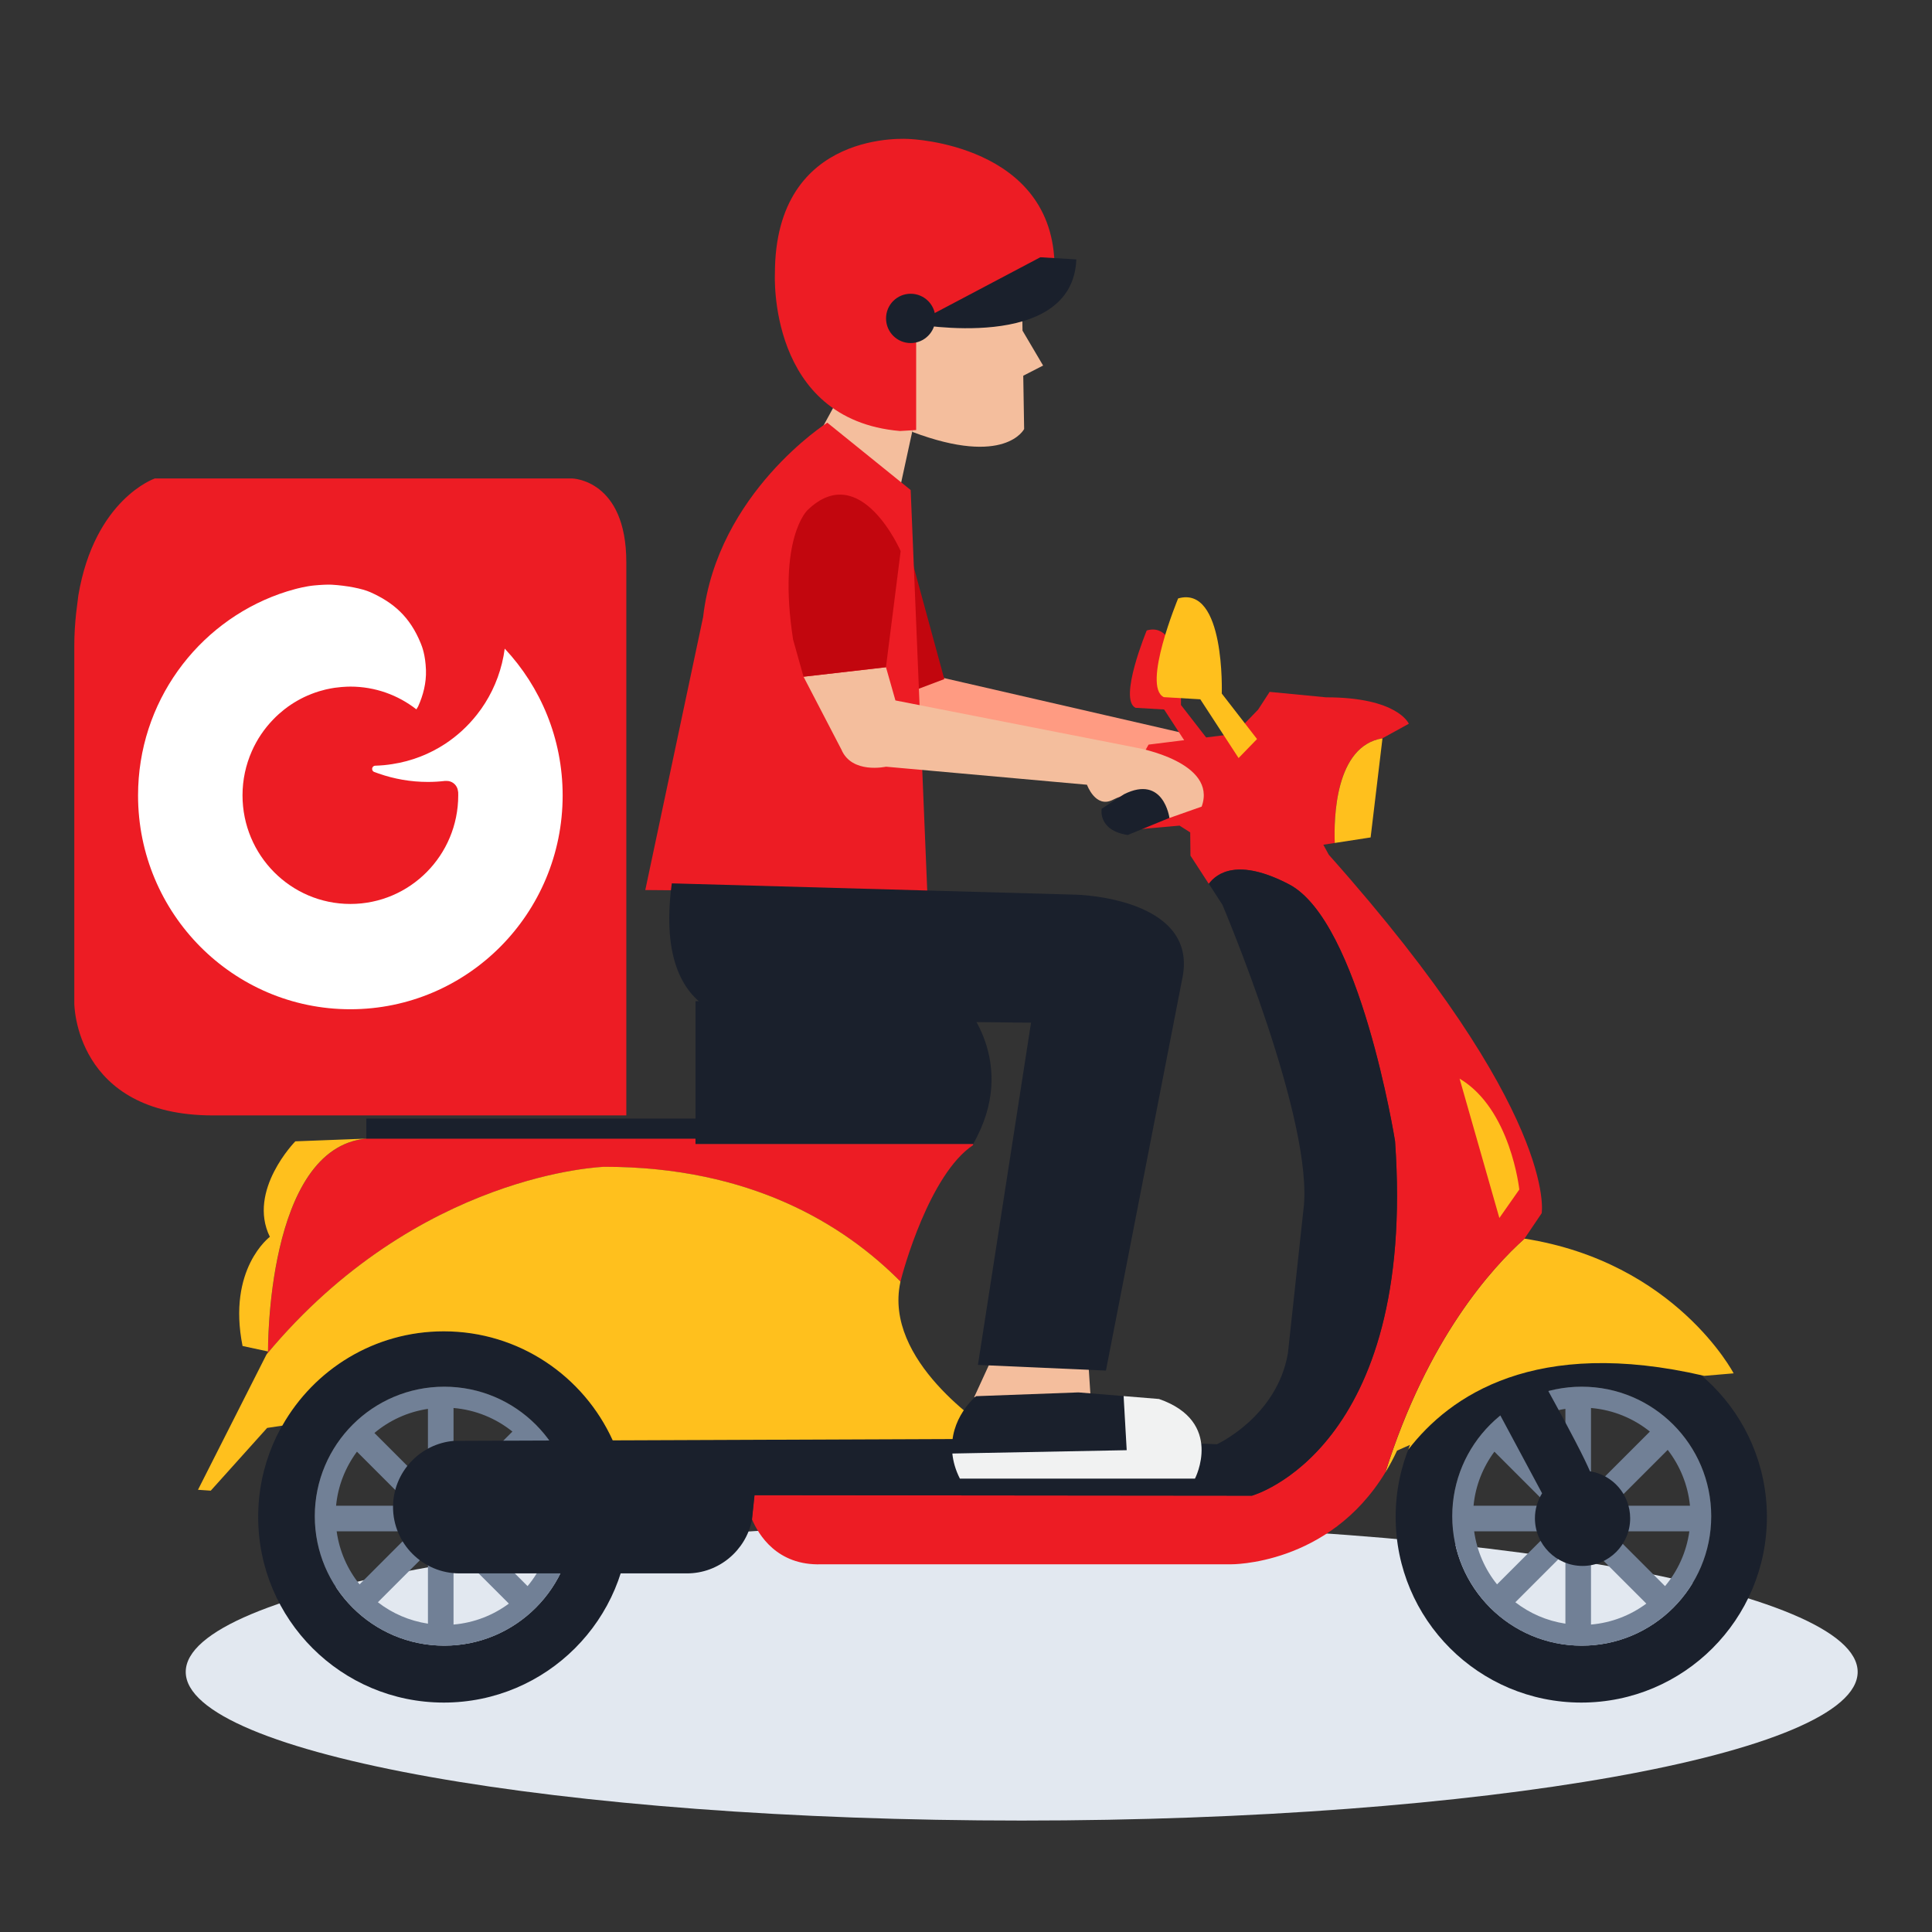
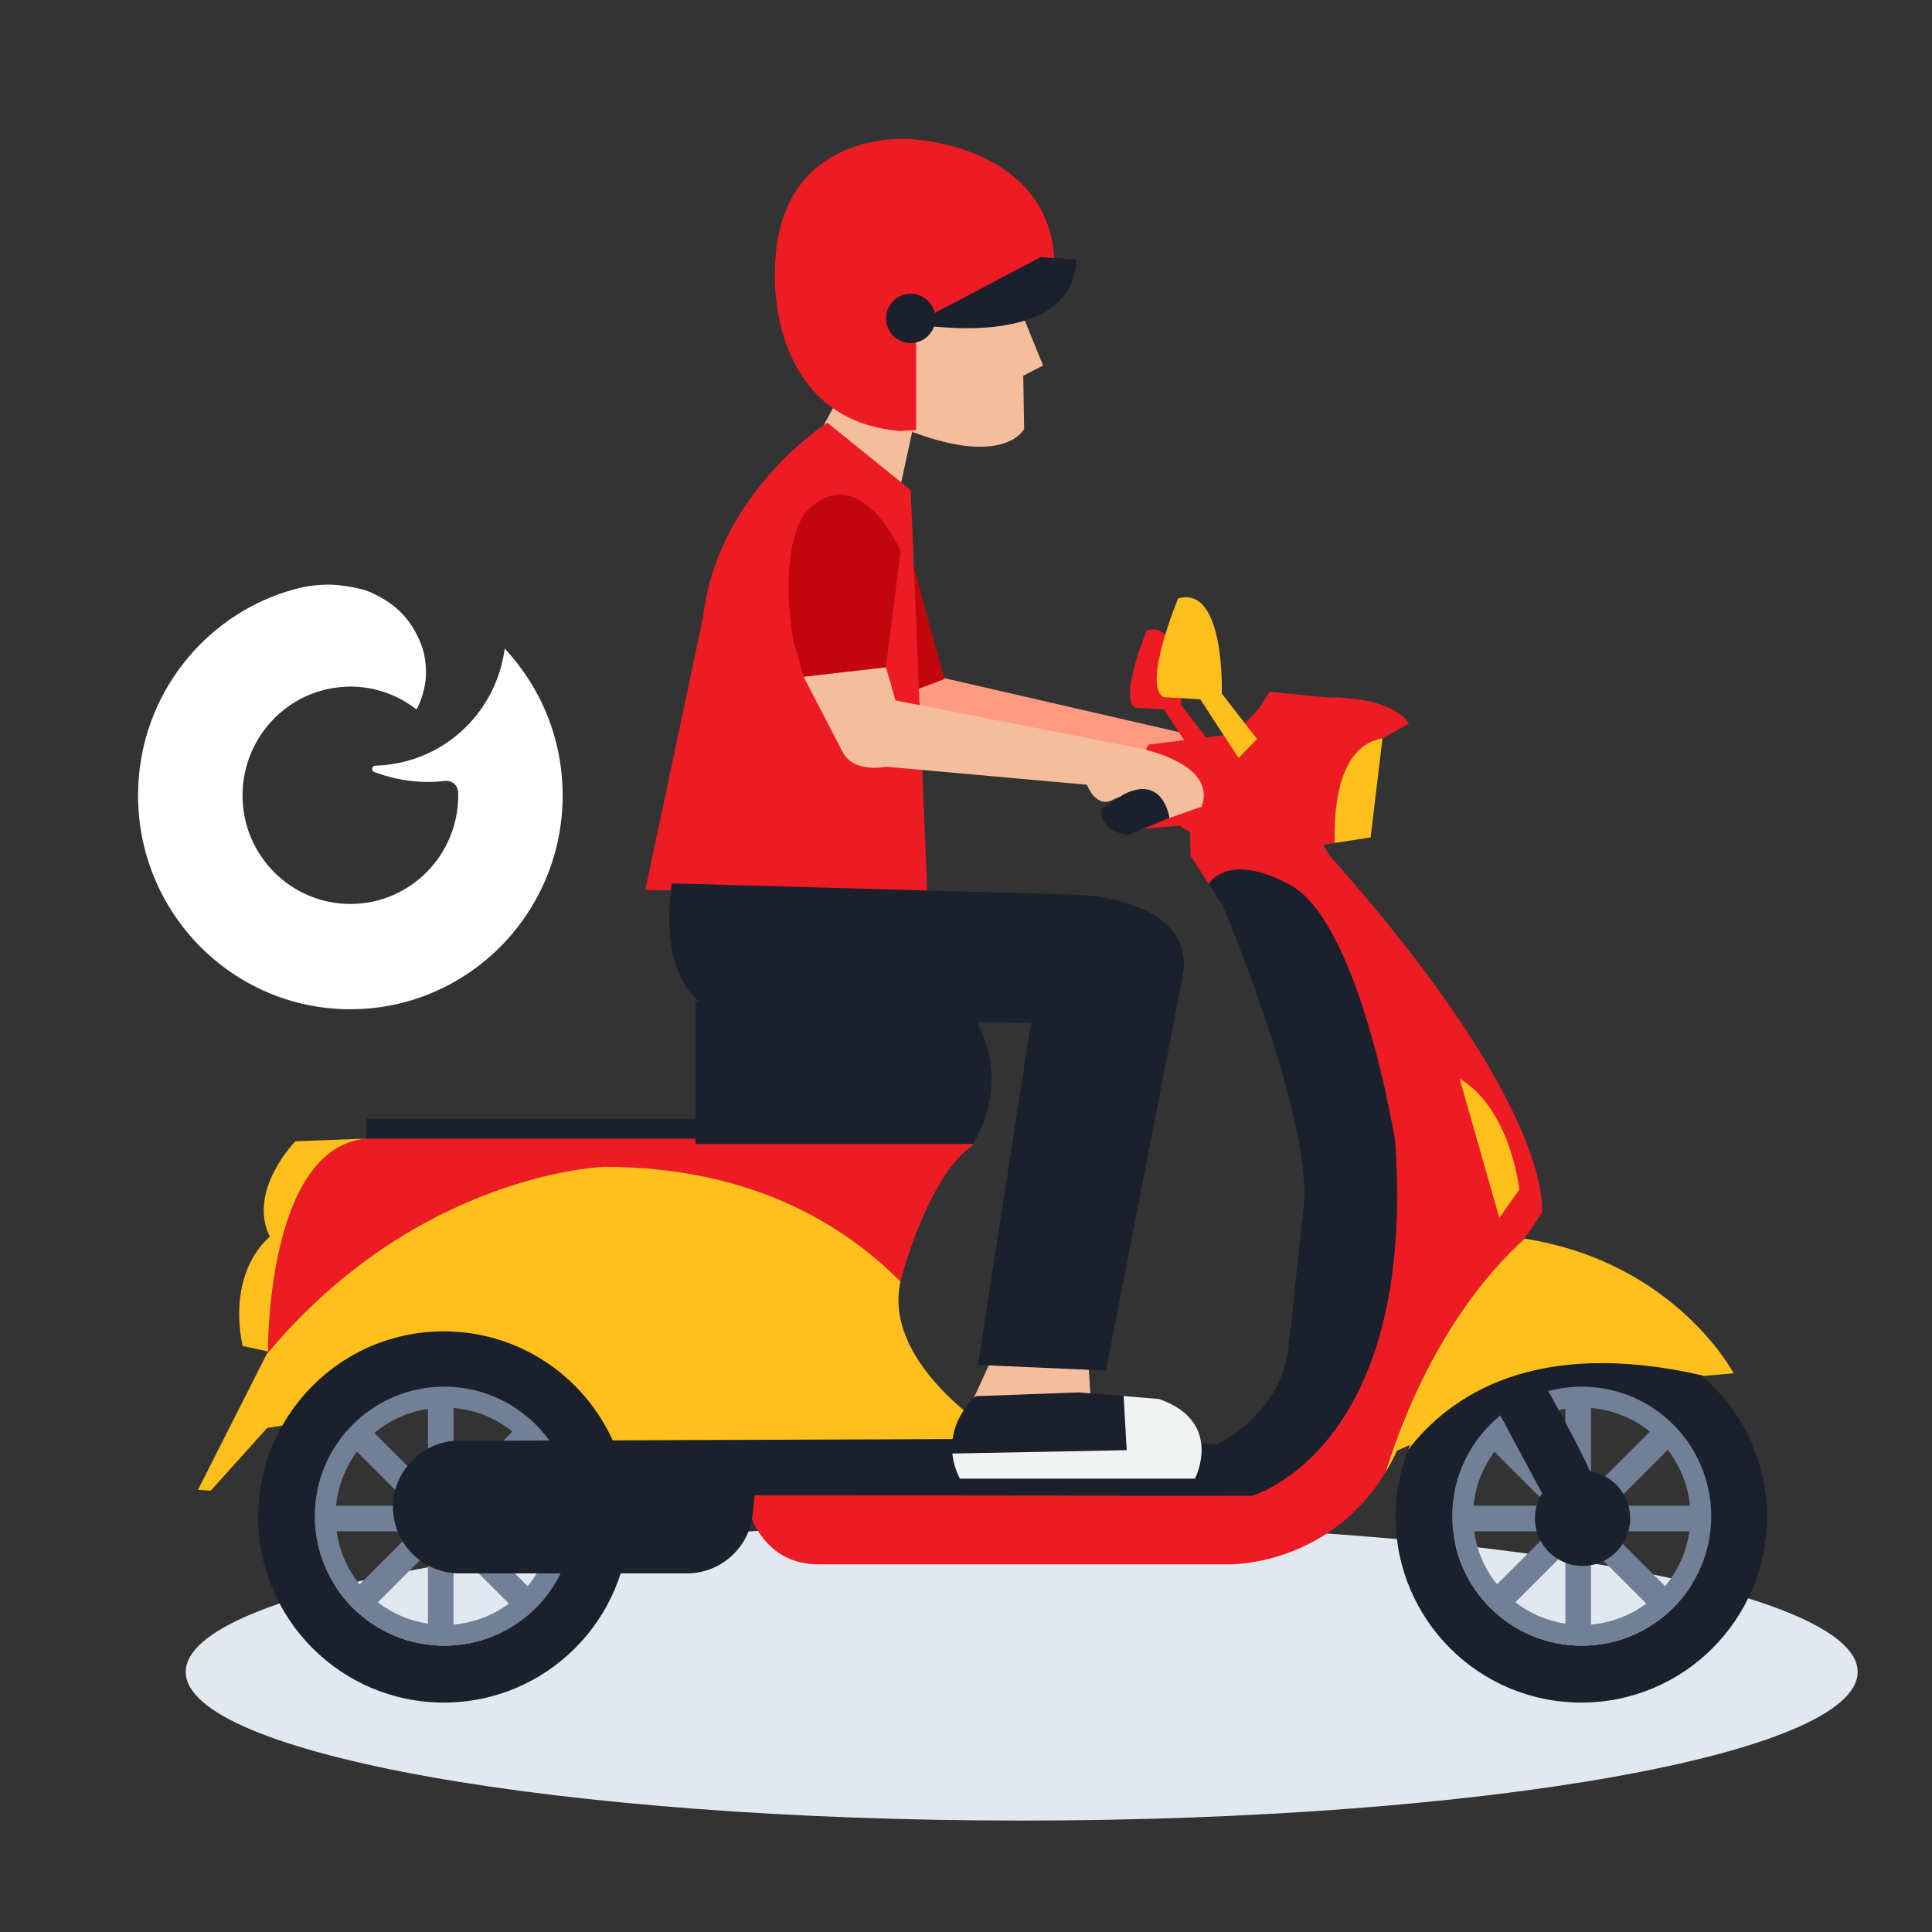
<svg xmlns="http://www.w3.org/2000/svg" width="44" height="44" viewBox="0 0 44 44" fill="none">
  <rect x="0" y="0" width="44" height="44" fill="#333333" stroke="none" />
  <path d="M23.269 41.462C33.784 41.462 42.307 39.946 42.307 38.077C42.307 36.208 33.784 34.692 23.269 34.692C12.754 34.692 4.23 36.208 4.23 38.077C4.23 39.946 12.754 41.462 23.269 41.462Z" fill="#E2E8F0" />
  <path d="M20.805 14.094L21.453 15.432L27.087 16.728L26.741 17.138L20.437 16.62C20.437 16.62 19.422 14.462 19.574 14.548C19.727 14.634 20.805 14.094 20.805 14.094Z" fill="#FF9B82" />
  <path d="M20.729 12.616L21.506 15.466L20.567 15.821L20.729 12.616Z" fill="#C2060E" />
  <path d="M26.895 16.055C26.895 16.055 26.958 14.115 26.116 14.358C26.116 14.358 25.465 15.928 25.861 16.12L26.512 16.158L27.196 17.207L27.525 16.867L26.895 16.055Z" fill="#ED1C24" />
  <path d="M36.013 30.32C33.677 30.32 31.785 32.214 31.785 34.547C31.785 36.883 33.679 38.775 36.013 38.775C38.348 38.775 40.24 36.881 40.24 34.547C40.24 32.212 38.348 30.32 36.013 30.32ZM36.023 37.478C34.396 37.478 33.074 36.158 33.074 34.529C33.074 32.901 34.394 31.58 36.023 31.58C37.651 31.58 38.972 32.9 38.972 34.529C38.971 36.158 37.651 37.478 36.023 37.478Z" fill="#1A202C" />
  <path d="M36.023 31.581C34.396 31.581 33.074 32.901 33.074 34.531C33.074 36.158 34.394 37.48 36.023 37.48C37.651 37.48 38.972 36.16 38.972 34.531C38.971 32.901 37.651 31.581 36.023 31.581ZM38.488 34.292H36.709L37.981 33.02C38.258 33.378 38.441 33.815 38.488 34.292ZM35.651 36.978C35.226 36.913 34.837 36.743 34.511 36.49L35.651 35.35V36.978ZM34.433 32.635C34.773 32.349 35.191 32.155 35.651 32.086V33.854L34.433 32.635ZM36.234 35.261L37.494 36.521C37.135 36.787 36.703 36.958 36.234 36.998V35.261ZM36.234 32.066C36.74 32.109 37.202 32.303 37.575 32.603L36.234 33.944V32.066ZM34.034 33.061L35.265 34.292H33.559C33.602 33.834 33.774 33.412 34.034 33.061ZM33.573 34.875H35.302L34.094 36.083C33.82 35.743 33.636 35.329 33.573 34.875ZM37.92 36.123L36.672 34.875H38.474C38.408 35.346 38.212 35.775 37.92 36.123Z" fill="#718096" />
  <path d="M34.738 30.728C35.92 32.863 36.074 33.201 36.211 33.508C36.729 33.589 37.126 34.037 37.126 34.578C37.126 35.177 36.64 35.663 36.041 35.663C35.443 35.663 34.957 35.177 34.957 34.578C34.957 34.369 35.017 34.174 35.12 34.009L33.634 31.237L34.738 30.728Z" fill="#1A202C" />
  <path d="M34.72 28.209C33.989 28.862 32.511 30.479 31.551 33.535C31.645 33.38 31.734 33.215 31.817 33.037L32.112 32.906C32.097 32.941 32.086 32.978 32.072 33.015C33.017 31.785 34.964 30.439 38.813 31.334L39.482 31.277C39.484 31.277 38.159 28.749 34.72 28.209Z" fill="#FFC01D" />
  <path d="M34.719 28.21L35.111 27.63C35.111 27.63 35.505 25.35 30.262 19.466L30.138 19.238L30.398 19.198C30.376 18.634 30.405 16.989 31.484 16.815V16.814L32.085 16.483C32.085 16.483 31.836 15.881 30.199 15.881L28.915 15.757L28.653 16.161L28.118 16.714L26.158 16.958L25.412 18.284C25.412 18.284 25.495 18.886 25.93 18.886L26.863 18.803L27.106 18.957L27.112 19.486L27.529 20.129C27.71 19.883 28.193 19.535 29.352 20.138C30.972 20.98 31.77 25.988 31.77 25.988C32.267 33.026 28.51 34.063 28.51 34.063L17.182 34.052L17.122 34.624C17.124 34.618 17.127 34.612 17.128 34.605C17.273 34.947 17.693 35.658 18.702 35.626H28.026C28.026 35.626 30.258 35.661 31.55 33.534C32.51 30.48 33.988 28.863 34.719 28.21Z" fill="#ED1C24" />
  <path d="M10.107 30.32C7.772 30.32 5.88 32.214 5.88 34.547C5.88 36.883 7.774 38.775 10.107 38.775C12.442 38.775 14.335 36.881 14.335 34.547C14.335 32.212 12.442 30.32 10.107 30.32ZM10.118 37.478C8.49 37.478 7.169 36.158 7.169 34.529C7.169 32.901 8.489 31.58 10.118 31.58C11.745 31.58 13.067 32.9 13.067 34.529C13.065 36.158 11.745 37.478 10.118 37.478Z" fill="#1A202C" />
  <path d="M10.118 31.581C8.49 31.581 7.169 32.901 7.169 34.531C7.169 36.158 8.489 37.48 10.118 37.48C11.745 37.48 13.067 36.16 13.067 34.531C13.065 32.901 11.745 31.581 10.118 31.581ZM12.582 34.292H10.804L12.076 33.02C12.353 33.378 12.536 33.815 12.582 34.292ZM9.746 36.978C9.321 36.913 8.932 36.743 8.606 36.49L9.746 35.35V36.978ZM8.527 32.635C8.867 32.349 9.286 32.155 9.746 32.086V33.854L8.527 32.635ZM10.329 35.261L11.589 36.521C11.23 36.787 10.798 36.958 10.329 36.998V35.261ZM10.329 32.066C10.835 32.109 11.296 32.303 11.67 32.603L10.329 33.944V32.066ZM8.129 33.061L9.36 34.292H7.654C7.697 33.834 7.869 33.412 8.129 33.061ZM7.667 34.875H9.396L8.189 36.083C7.915 35.743 7.73 35.329 7.667 34.875ZM12.015 36.123L10.767 34.875H12.569C12.502 35.346 12.305 35.775 12.015 36.123Z" fill="#718096" />
  <path d="M22.162 26.054H15.84V22.802H21.905C21.907 22.802 23.238 24.176 22.162 26.054Z" fill="#1A202C" />
  <path d="M29.331 30.82C29.083 32.266 27.714 32.892 27.714 32.892L23.819 32.726L22.721 32.684C22.721 32.684 22.709 32.677 22.685 32.663L22.682 32.768L10.34 32.815C9.565 32.878 8.951 33.531 8.951 34.321C8.951 35.154 9.631 35.833 10.463 35.833H11.786H15.644C16.372 35.833 16.981 35.312 17.124 34.624L17.184 34.052L28.513 34.063C28.513 34.063 32.269 33.026 31.772 25.988C31.772 25.988 30.974 20.979 29.354 20.138C28.197 19.536 27.714 19.883 27.531 20.129L27.839 20.604C27.839 20.604 29.953 25.577 29.683 27.567L29.331 30.82Z" fill="#1A202C" />
  <path d="M27.825 15.795C27.825 15.795 27.907 13.319 26.831 13.629C26.831 13.629 26.001 15.632 26.505 15.877L27.336 15.926L28.208 17.264L28.628 16.831L27.825 15.795Z" fill="#FFC01D" />
  <path d="M30.398 19.198L31.215 19.072L31.485 16.815C30.406 16.989 30.377 18.635 30.398 19.198Z" fill="#FFC01D" />
  <path d="M34.147 27.739L34.601 27.091C34.601 27.091 34.407 25.256 33.241 24.565L34.147 27.739Z" fill="#FFC01D" />
  <path d="M22.162 26.055H15.839V25.931H8.343C6.06 26.142 6.105 30.78 6.105 30.78L6.069 30.849C9.523 26.696 13.767 26.574 13.767 26.574C17.095 26.574 19.217 27.885 20.508 29.188C20.56 28.96 21.168 26.741 22.162 26.079V26.055Z" fill="#ED1C24" />
  <path d="M8.342 25.931L6.726 25.993C6.726 25.993 5.627 27.111 6.146 28.168C6.146 28.168 5.172 28.893 5.524 30.654L6.104 30.779C6.104 30.779 6.058 26.142 8.342 25.931Z" fill="#FFC01D" />
  <path d="M20.504 29.205C20.503 29.208 20.504 29.2 20.507 29.186C19.217 27.885 17.094 26.573 13.767 26.573C13.767 26.573 9.524 26.694 6.069 30.848L4.509 33.929L4.8 33.949L6.084 32.52L6.429 32.468C7.155 31.186 8.528 30.32 10.107 30.32C11.819 30.32 13.29 31.34 13.954 32.803L22.683 32.769L22.686 32.664C22.38 32.471 20.126 30.983 20.504 29.205Z" fill="#FFC01D" />
  <path d="M19.143 8.979L18.732 9.734L20.482 11.18L20.848 9.496L19.143 8.979Z" fill="#F4BE9D" />
-   <path d="M23.756 8.325L23.287 7.53L23.281 7.159L20.626 7.094L20.777 9.836C22.892 10.634 23.324 9.771 23.324 9.771L23.304 8.557L23.756 8.325Z" fill="#F4BE9D" />
+   <path d="M23.756 8.325L23.281 7.159L20.626 7.094L20.777 9.836C22.892 10.634 23.324 9.771 23.324 9.771L23.304 8.557L23.756 8.325Z" fill="#F4BE9D" />
  <path d="M24.017 6.102C24.017 3.275 20.714 3.166 20.714 3.166C20.714 3.166 17.648 2.907 17.648 6.231C17.648 6.231 17.476 9.556 20.497 9.816L20.865 9.794V7.333L22.571 7.139L24.017 6.102Z" fill="#ED1C24" />
  <path d="M20.821 7.376C20.821 7.376 24.427 8.045 24.513 5.908L23.693 5.859L20.821 7.376Z" fill="#1A202C" />
  <path d="M18.841 9.626C18.841 9.626 16.336 11.223 16.013 14.052L14.696 20.27L21.119 20.324L20.74 11.16L18.841 9.626Z" fill="#ED1C24" />
  <path d="M18.3 15.412L20.178 15.197L20.393 15.952L25.899 17.032C25.899 17.032 27.734 17.357 27.367 18.37L26.633 18.629C26.633 18.629 26.314 17.73 25.338 18.218C24.948 18.412 24.755 17.872 24.755 17.872L20.178 17.461C20.178 17.461 19.401 17.634 19.163 17.072L18.3 15.412Z" fill="#F4BE9D" />
  <path d="M22.662 30.782L22.186 31.819L24.842 31.883L24.777 30.889L22.662 30.782Z" fill="#F4BE9D" />
  <path d="M20.74 7.813C21.05 7.813 21.302 7.562 21.302 7.251C21.302 6.941 21.05 6.69 20.74 6.69C20.43 6.69 20.179 6.941 20.179 7.251C20.179 7.562 20.43 7.813 20.74 7.813Z" fill="#1A202C" />
  <path d="M15.3 20.118L24.518 20.376C24.518 20.376 27.259 20.441 26.936 22.233L25.187 31.214L22.272 31.085L23.481 23.291L17.416 23.227C17.416 23.227 14.825 23.636 15.3 20.118Z" fill="#1A202C" />
  <path d="M25.59 31.795L24.561 31.711L22.229 31.797C22.229 31.797 21.607 32.303 21.69 33.103L25.662 33.028L25.59 31.795Z" fill="#1A202C" />
  <path d="M26.396 31.861L25.59 31.795L25.66 33.027L21.689 33.103C21.707 33.28 21.758 33.472 21.861 33.675H27.214C27.216 33.675 27.885 32.38 26.396 31.861Z" fill="#F1F2F2" />
  <path d="M15.841 25.475H8.343V25.93H15.841V25.475Z" fill="#1A202C" />
-   <path d="M14.264 13.561C14.264 13.261 14.264 13.002 14.264 12.806C14.264 10.921 13.033 10.897 13.033 10.897H3.525C3.525 10.897 2.155 11.365 1.784 13.561L1.734 13.963C1.709 14.198 1.692 14.445 1.692 14.716C1.692 17.913 1.692 22.849 1.692 22.849C1.692 22.849 1.692 25.403 4.853 25.403H5.89H14.264C14.264 23.667 14.264 16.387 14.264 13.963V13.561Z" fill="#ED1C24" />
  <path d="M11.495 14.772C11.435 15.224 11.279 15.645 11.048 16.012C11.047 16.014 11.046 16.015 11.045 16.016C11.017 16.06 10.988 16.104 10.958 16.147C10.956 16.149 10.955 16.151 10.954 16.152C10.923 16.195 10.891 16.237 10.859 16.279C10.858 16.28 10.857 16.28 10.857 16.281C10.655 16.537 10.413 16.759 10.141 16.939C9.783 17.174 9.374 17.335 8.934 17.402C8.872 17.412 8.81 17.42 8.746 17.426C8.682 17.432 8.617 17.436 8.551 17.438V17.438C8.551 17.438 8.55 17.438 8.549 17.438C8.508 17.438 8.475 17.471 8.475 17.512C8.475 17.543 8.493 17.569 8.52 17.58C8.52 17.58 8.52 17.58 8.521 17.58C8.554 17.593 8.589 17.605 8.623 17.617C8.975 17.74 9.352 17.808 9.745 17.808C9.877 17.808 10.008 17.8 10.136 17.785C10.137 17.785 10.163 17.785 10.173 17.785C10.29 17.785 10.389 17.863 10.421 17.97C10.427 17.992 10.435 18.044 10.435 18.045C10.435 18.067 10.436 18.09 10.436 18.113C10.436 19.48 9.336 20.587 7.98 20.587C6.623 20.587 5.523 19.48 5.523 18.113C5.523 17.756 5.599 17.418 5.734 17.111C5.853 16.84 6.019 16.595 6.222 16.386C6.222 16.385 6.222 16.385 6.223 16.385C6.263 16.343 6.304 16.303 6.348 16.264C6.349 16.264 6.349 16.263 6.35 16.262C6.391 16.226 6.433 16.19 6.476 16.156C6.479 16.154 6.482 16.151 6.486 16.149C6.53 16.114 6.576 16.081 6.622 16.05C6.625 16.049 6.627 16.048 6.629 16.046C6.672 16.017 6.716 15.99 6.761 15.964C6.768 15.96 6.775 15.956 6.782 15.952C6.829 15.925 6.878 15.9 6.927 15.876C6.93 15.874 6.934 15.873 6.938 15.871C6.983 15.85 7.028 15.83 7.075 15.812C7.085 15.807 7.095 15.803 7.105 15.8C7.155 15.78 7.206 15.763 7.257 15.747C7.261 15.745 7.265 15.744 7.27 15.743C7.317 15.729 7.364 15.716 7.413 15.704C7.425 15.702 7.438 15.699 7.45 15.696C7.503 15.684 7.556 15.674 7.609 15.666C7.612 15.665 7.616 15.665 7.62 15.664C7.67 15.657 7.721 15.652 7.772 15.647C7.786 15.646 7.8 15.645 7.814 15.644C7.869 15.64 7.924 15.637 7.98 15.637C8.545 15.637 9.065 15.83 9.48 16.153L9.483 16.155C9.497 16.133 9.51 16.111 9.523 16.088C9.637 15.835 9.711 15.555 9.701 15.259C9.688 14.911 9.612 14.724 9.581 14.648C9.335 14.046 8.961 13.723 8.437 13.488C8.25 13.404 7.894 13.336 7.555 13.316C7.457 13.311 7.304 13.319 7.156 13.333C6.973 13.35 6.756 13.406 6.715 13.418C6.593 13.451 6.479 13.485 6.363 13.527C4.487 14.196 3.144 15.997 3.144 18.116C3.144 20.805 5.309 22.985 7.978 22.985C10.649 22.985 12.814 20.805 12.814 18.116C12.814 16.821 12.312 15.645 11.495 14.772Z" fill="white" />
  <path d="M25.597 18.089L25.09 18.418C25.09 18.418 24.993 18.909 25.683 19.017L26.633 18.627C26.633 18.629 26.503 17.635 25.597 18.089Z" fill="#1A202C" />
  <path d="M18.3 15.412L18.32 15.409L20.177 15.195L20.512 12.551C20.512 12.551 19.6 10.451 18.391 11.617C18.391 11.617 17.705 12.254 18.062 14.565L18.3 15.412Z" fill="#C2060E" />
</svg>